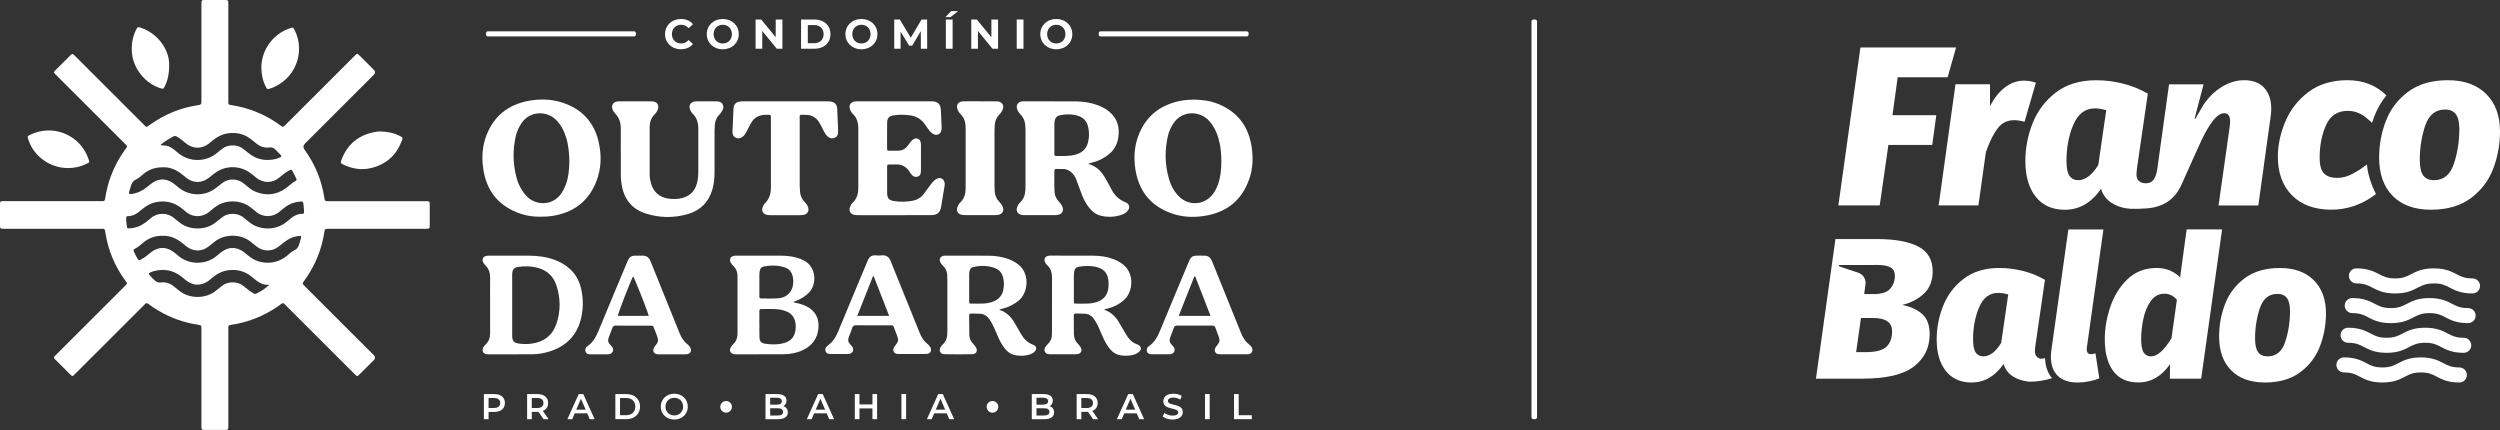
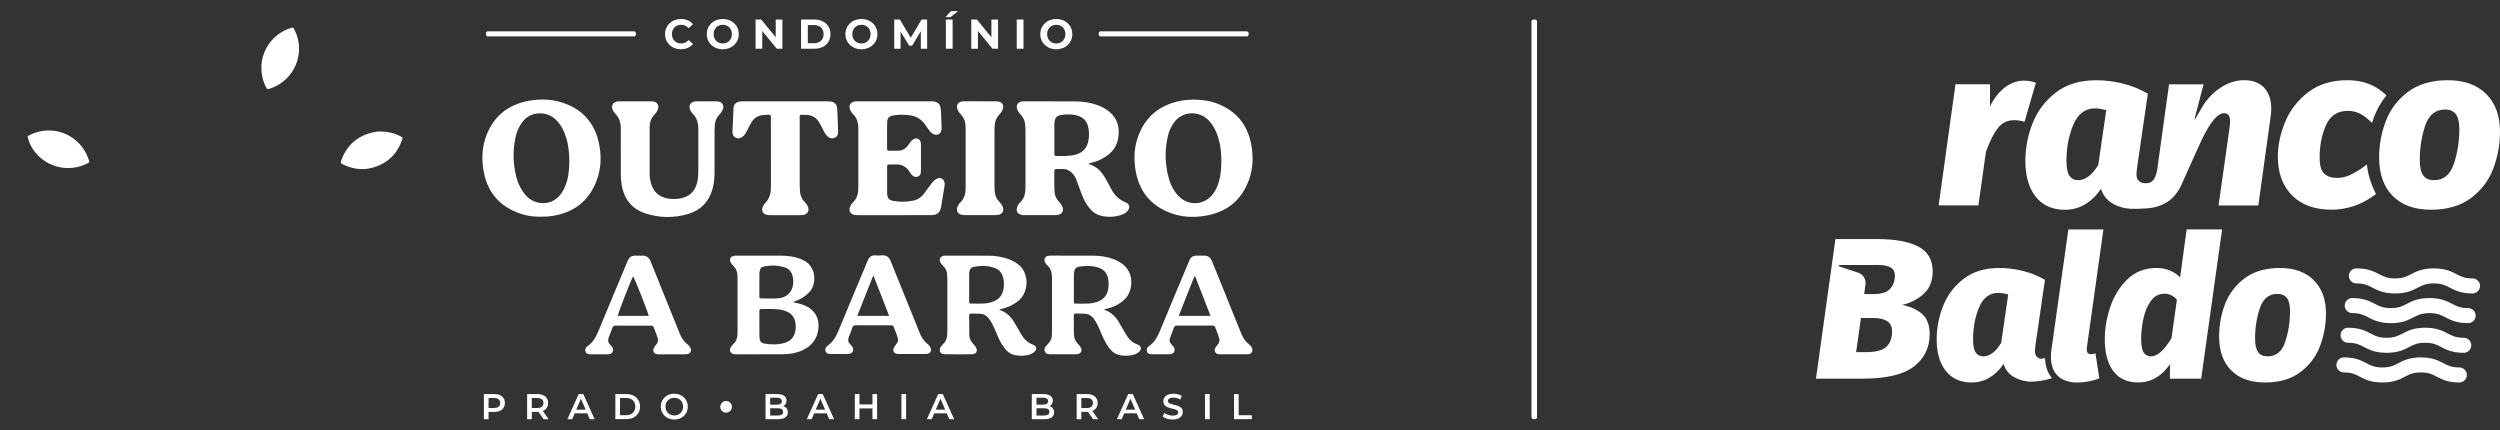
<svg xmlns="http://www.w3.org/2000/svg" id="Layer_2" data-name="Layer 2" viewBox="0 0 1488.54 256.02">
  <rect x="0" y="0" width="1488.54" height="256.02" fill="#333333" stroke="none" />
  <defs>
    <style>      .cls-1 {        fill: #fff;      }    </style>
  </defs>
  <g id="Layer_1-2" data-name="Layer 1">
    <g>
      <g>
-         <path class="cls-1" d="M1164.68,28.28l-5.01,17.72h-29.76l-3.11,22.59h26.11l-2.44,17.72h-26.11l-5.14,35.98h-24.62l13.12-94.02h56.95Z" />
        <path class="cls-1" d="M1212.2,49.24l-6.76,23.27c-2.16-.63-4.24-.95-6.22-.95-4.06,0-7.33,1.62-9.81,4.87-2.48,3.25-4.8,7.94-6.97,14.07l-4.46,31.79h-23.67l10.01-72.1h20.56v13.12c2.44-4.87,5.41-8.63,8.93-11.3,3.52-2.66,7.26-3.99,11.23-3.99,2.52,0,4.91.41,7.17,1.22Z" />
        <path class="cls-1" d="M1409.31,97.96l-4.35,3.09c-2.71,1.71-5.07,2.95-7.1,3.72-2.03.77-4.17,1.15-6.43,1.15-3.34,0-5.88-.88-7.64-2.64-1.76-1.76-2.64-4.85-2.64-9.27,0-7.31,1.26-13.8,3.79-19.48,2.52-5.68,6.85-8.52,12.99-8.52,4.42,0,8.43,1.67,12.04,5.01l2.38,2.12c.42-1.32.88-2.63,1.38-3.92,1.77-4.56,4.17-8.71,7.18-12.42-6.13-6.03-13.83-9.05-23.11-9.05s-17.18,2.37-23.4,7.1c-6.22,4.73-10.8,10.62-13.73,17.65-2.93,7.03-4.4,13.98-4.4,20.83,0,9.65,2.82,17.32,8.46,23,5.63,5.68,13.46,8.52,23.47,8.52,9.11,0,17.59-2.84,25.43-8.52l1.05-.84c-2.41-4.62-4.91-11.53-5.36-17.54Z" />
        <path class="cls-1" d="M1424.69,116.68c-5.41-5.46-8.12-13.05-8.12-22.79,0-7.66,1.35-14.99,4.06-21.98,2.71-6.99,7.12-12.76,13.26-17.32,6.13-4.55,14.02-6.83,23.67-6.83s17.22,2.73,22.73,8.18c5.5,5.46,8.25,12.92,8.25,22.39,0,7.58-1.33,14.9-3.99,21.98-2.66,7.08-7.08,12.94-13.26,17.59-6.18,4.64-14.14,6.97-23.88,6.97s-17.32-2.73-22.73-8.18ZM1461.08,97.54c2.16-6.49,3.25-13.44,3.25-20.83,0-3.97-.7-6.88-2.1-8.73-1.4-1.85-3.54-2.77-6.43-2.77-5.68,0-9.6,3.18-11.77,9.54-2.16,6.36-3.25,13.19-3.25,20.49,0,4.24.68,7.31,2.03,9.2,1.35,1.89,3.52,2.84,6.49,2.84,5.68,0,9.6-3.25,11.77-9.74Z" />
        <path class="cls-1" d="M1244.94,210.87c-1.91,0-2.71-1.31-2.39-3.94l9.86-70.32h-20.87l-10.05,71.4c-.24,1.52-.36,2.95-.36,4.31,0,5.02,1.38,8.85,4.13,11.48,2.75,2.63,6.64,3.95,11.66,3.95,2.23,0,4.51-.22,6.82-.66,2.31-.44,4.39-1.06,6.22-1.85l-2.28-14.83c-1.27.32-2.19.48-2.75.48Z" />
        <path class="cls-1" d="M1301.96,136.6l-3.89,28.58c-1.68-1.75-3.71-3.13-6.1-4.13-2.39-.99-5.02-1.49-7.89-1.49-6.86,0-12.6,2.19-17.22,6.58-4.62,4.39-8.05,9.85-10.29,16.38-2.23,6.54-3.35,13-3.35,19.37,0,8.21,1.69,14.57,5.08,19.08,3.39,4.51,8.35,6.76,14.89,6.76,7.49,0,13.8-3.63,18.9-10.89l-.12,8.61h18.66l12.44-88.86h-21.1ZM1292.93,201.42c-4.39,7.18-8.45,10.77-12.2,10.77-1.83,0-3.27-.74-4.3-2.21-1.04-1.48-1.55-4.17-1.55-8.07s.44-7.93,1.31-12.08c.87-4.15,2.35-7.67,4.42-10.58,2.07-2.91,4.79-4.37,8.13-4.37,2.87,0,5.34,1.2,7.42,3.59l-3.23,22.96Z" />
        <path class="cls-1" d="M1328.47,220.5c-4.78-4.82-7.18-11.54-7.18-20.15,0-6.78,1.2-13.25,3.59-19.43,2.39-6.18,6.3-11.28,11.72-15.31,5.42-4.03,12.4-6.04,20.93-6.04s15.23,2.41,20.09,7.24c4.86,4.83,7.3,11.42,7.3,19.79,0,6.7-1.18,13.18-3.53,19.43-2.35,6.26-6.26,11.44-11.72,15.55-5.46,4.11-12.5,6.16-21.11,6.16s-15.31-2.41-20.09-7.24ZM1360.64,203.57c1.91-5.74,2.87-11.88,2.87-18.42,0-3.51-.62-6.08-1.85-7.71-1.24-1.63-3.13-2.45-5.68-2.45-5.02,0-8.49,2.81-10.4,8.43-1.91,5.62-2.87,11.66-2.87,18.12,0,3.75.6,6.46,1.79,8.13,1.2,1.67,3.11,2.51,5.74,2.51,5.02,0,8.49-2.87,10.41-8.61Z" />
        <g>
          <path class="cls-1" d="M1464.33,227.74c-6.83,0-10.39-1.86-13.53-3.5-2.66-1.39-4.75-2.48-9.38-2.48s-6.73,1.09-9.38,2.48c-3.14,1.64-6.7,3.5-13.53,3.5s-10.39-1.86-13.53-3.5c-2.66-1.39-4.75-2.48-9.38-2.48-2.48,0-4.48-2.01-4.48-4.48s2.01-4.48,4.48-4.48c6.83,0,10.39,1.86,13.53,3.5,2.65,1.39,4.75,2.48,9.38,2.48s6.73-1.09,9.38-2.48c3.14-1.64,6.7-3.5,13.53-3.5s10.39,1.86,13.53,3.5c2.66,1.39,4.75,2.48,9.38,2.48,2.48,0,4.48,2.01,4.48,4.48s-2.01,4.48-4.48,4.48Z" />
          <path class="cls-1" d="M1466.95,210.07c-6.84,0-10.4-1.86-13.55-3.5-2.66-1.39-4.77-2.48-9.41-2.48s-6.74,1.1-9.41,2.48c-3.15,1.64-6.71,3.5-13.55,3.5s-10.4-1.86-13.55-3.5c-2.66-1.39-4.76-2.48-9.4-2.48-2.48,0-4.48-2.01-4.48-4.48s2.01-4.48,4.48-4.48c6.84,0,10.4,1.86,13.55,3.5,2.66,1.39,4.76,2.48,9.4,2.48s6.74-1.1,9.41-2.48c3.15-1.64,6.71-3.5,13.55-3.5s10.4,1.86,13.55,3.5c2.66,1.39,4.77,2.48,9.41,2.48,2.48,0,4.48,2.01,4.48,4.48s-2.01,4.48-4.48,4.48Z" />
          <path class="cls-1" d="M1469.56,192.4c-6.85,0-10.42-1.86-13.57-3.49-2.67-1.39-4.78-2.48-9.43-2.48s-6.76,1.1-9.43,2.48c-3.15,1.64-6.72,3.49-13.57,3.49s-10.42-1.86-13.57-3.49c-2.67-1.39-4.78-2.48-9.43-2.48-2.48,0-4.48-2.01-4.48-4.48s2.01-4.48,4.48-4.48c6.84,0,10.42,1.86,13.57,3.49,2.67,1.39,4.78,2.48,9.43,2.48s6.76-1.1,9.43-2.48c3.15-1.64,6.72-3.49,13.57-3.49s10.42,1.86,13.57,3.49c2.67,1.39,4.78,2.48,9.43,2.48,2.48,0,4.48,2.01,4.48,4.48s-2.01,4.48-4.48,4.48Z" />
          <path class="cls-1" d="M1472.18,174.73c-6.85,0-10.43-1.86-13.59-3.49-2.68-1.39-4.79-2.49-9.46-2.49s-6.78,1.1-9.46,2.49c-3.16,1.64-6.73,3.49-13.59,3.49s-10.43-1.86-13.59-3.49c-2.68-1.39-4.79-2.49-9.45-2.49-2.48,0-4.48-2.01-4.48-4.48s2.01-4.48,4.48-4.48c6.85,0,10.43,1.86,13.59,3.49,2.68,1.39,4.79,2.49,9.45,2.49s6.78-1.1,9.46-2.49c3.16-1.64,6.73-3.49,13.59-3.49s10.43,1.86,13.59,3.49c2.68,1.39,4.79,2.49,9.46,2.49,2.48,0,4.48,2.01,4.48,4.48s-2.01,4.48-4.48,4.48Z" />
        </g>
        <path class="cls-1" d="M1348.1,52.22c-2.84-2.98-6.79-4.47-11.84-4.47-4.6,0-9.06,1.34-13.39,3.99-3.59,2.2-6.7,5.05-9.36,8.53l-1.49,2.08c-.03.05-.07.1-.11.15h0s0,0,0,0l-4.69,8.12c-.15.27-.56.1-.48-.2l5.3-20.22h0s-20.56,0-20.56,0l-7.11,51.24s0,.01,0,.02c-1.26,6.31-3.55,7.82-7.34,7.64-.77-.04-1.54-.2-2.24-.53s-1.44-.84-1.96-1.68-.74-1.94-.74-3.38c0-.45.09-1.49.27-3.11l6.49-44.64c-4.69-2.71-9.67-4.71-14.95-6.02-5.28-1.31-10.53-1.96-15.76-1.96-9.74,0-17.77,2.44-24.08,7.31-6.31,4.87-10.91,10.96-13.8,18.26-2.89,7.31-4.33,14.79-4.33,22.46,0,9.02,2.05,16.12,6.16,21.31,4.1,5.19,9.9,7.78,17.38,7.78,8.57,0,15.74-4.15,21.51-12.45,1.17,3.7,3.36,6.54,6.56,8.52,3.2,1.98,6.97,3.11,11.3,3.38h0c7.08,0,11.9-.17,16.05-1.5,7.59-2.42,11.69-7.46,14.34-13.63,3.08-7.16,11.2-24.89,11.45-25.44,0,0,0-.01,0-.01,2.52-5.32,4.91-9.38,7.17-12.17,2.25-2.79,4.41-4.2,6.49-4.2,2.35,0,3.52,1.71,3.52,5.14,0,.36-.09,1.36-.27,2.98l-6.63,46.81h23.68l7.3-52.62c.27-1.8.4-3.43.4-4.87,0-5.41-1.42-9.6-4.26-12.58ZM1249.36,98.22c-3.7,6.04-7.71,9.06-12.04,9.06-2.16,0-3.86-.83-5.07-2.5-1.22-1.67-1.83-4.67-1.83-9,0-8.03,1.37-15.24,4.13-21.64,2.75-6.4,7.01-9.6,12.78-9.6,2.07,0,4.33.36,6.76,1.08l-4.73,32.6Z" />
        <path class="cls-1" d="M1150.74,161.47c0-6.78-2.85-11.66-8.55-14.65-5.7-2.99-13.89-4.48-24.58-4.48h-24.76l-11.6,83.12h27.63c14.19,0,24.42-2.41,30.68-7.24,6.26-4.82,9.39-11.22,9.39-19.2,0-5.42-1.49-9.45-4.48-12.08-2.99-2.63-6.96-4.43-11.9-5.38,5.26-1.27,9.61-3.55,13.04-6.82,3.43-3.27,5.14-7.69,5.14-13.28ZM1123.23,206.44c-2.23,2.15-6.34,3.23-12.32,3.23h-5.74l2.87-20.33h7.3c7.49,0,11.24,2.63,11.24,7.89,0,3.99-1.12,7.06-3.35,9.21ZM1125.38,172c-1.91,2.07-5.18,3.11-9.81,3.11h-5.62l.79-5.75c.43-3.09-1.41-6.04-4.37-7.02l-11.22-3.73c-.45-.15-.34-.81.13-.81l22.56-.04c3.59,0,6.22.5,7.89,1.49,1.67,1,2.51,2.61,2.51,4.84,0,3.19-.96,5.82-2.87,7.89Z" />
        <path class="cls-1" d="M1217.67,213.18c-1,.38-2.04.43-2.94.43h0s0,0,0,0c-1.2-.48-2.01-1.08-2.45-1.79-.44-.72-.66-1.71-.66-2.99,0-.4.08-1.32.24-2.75l5.74-39.47c-4.15-2.39-8.55-4.17-13.22-5.32-4.66-1.15-9.31-1.73-13.93-1.73-8.61,0-15.71,2.15-21.29,6.46-5.58,4.31-9.65,9.69-12.2,16.15-2.55,6.46-3.83,13.08-3.83,19.85,0,7.97,1.81,14.25,5.44,18.84,3.63,4.59,8.75,6.88,15.37,6.88,7.57,0,13.91-3.67,19.02-11,1.04,3.27,2.97,5.78,5.8,7.53,2.38,1.48,5.13,2.41,8.22,2.81.47.11,1.05.18,1.76.18,0,0,0,0,0,0h0s0,0,0,0c3.96,0,8.7-.63,13.04-2.09-2.59-3.03-3.97-7.05-4.12-11.98ZM1191.53,204.17c-3.27,5.34-6.82,8.01-10.64,8.01-1.91,0-3.41-.74-4.48-2.21-1.08-1.47-1.61-4.13-1.61-7.95,0-7.1,1.21-13.47,3.65-19.14,2.43-5.66,6.2-8.49,11.3-8.49,1.83,0,3.83.32,5.98.96l-4.19,28.82Z" />
      </g>
      <path class="cls-1" d="M911.88,248.41V12.79c0-.65.53-1.17,1.17-1.17h.94c.65,0,1.17.53,1.17,1.17v235.62c0,.65-.52,1.17-1.17,1.17h-.94c-.65,0-1.17-.53-1.17-1.17" />
      <g>
        <path class="cls-1" d="M395.99,20.32c0-5.25,4.03-9.01,9.45-9.01,3.01,0,5.52,1.09,7.16,3.08l-2.59,2.39c-1.17-1.34-2.64-2.04-4.38-2.04-3.26,0-5.57,2.29-5.57,5.57s2.31,5.57,5.57,5.57c1.74,0,3.21-.7,4.38-2.06l2.59,2.39c-1.64,2.01-4.15,3.11-7.19,3.11-5.4,0-9.43-3.76-9.43-9.01" />
        <path class="cls-1" d="M420.82,20.32c0-5.17,4.03-9.01,9.53-9.01s9.53,3.81,9.53,9.01-4.05,9.01-9.53,9.01-9.53-3.83-9.53-9.01M435.8,20.32c0-3.31-2.34-5.57-5.45-5.57s-5.45,2.26-5.45,5.57,2.34,5.57,5.45,5.57,5.45-2.26,5.45-5.57" />
        <polygon class="cls-1" points="465.85 11.61 465.85 29.03 462.54 29.03 453.86 18.45 453.86 29.03 449.88 29.03 449.88 11.61 453.22 11.61 461.87 22.19 461.87 11.61 465.85 11.61" />
        <path class="cls-1" d="M476.96,11.61h7.91c5.7,0,9.6,3.43,9.6,8.71s-3.9,8.71-9.6,8.71h-7.91V11.61ZM484.67,25.72c3.46,0,5.72-2.06,5.72-5.4s-2.26-5.4-5.72-5.4h-3.68v10.8h3.68Z" />
        <path class="cls-1" d="M503.38,20.32c0-5.17,4.03-9.01,9.53-9.01s9.53,3.81,9.53,9.01-4.05,9.01-9.53,9.01-9.53-3.83-9.53-9.01M518.36,20.32c0-3.31-2.34-5.57-5.45-5.57s-5.45,2.26-5.45,5.57,2.34,5.57,5.45,5.57,5.45-2.26,5.45-5.57" />
        <polygon class="cls-1" points="548.29 29.03 548.26 18.58 543.14 27.19 541.32 27.19 536.22 18.8 536.22 29.03 532.44 29.03 532.44 11.61 535.78 11.61 542.29 22.44 548.71 11.61 552.02 11.61 552.07 29.03 548.29 29.03" />
        <path class="cls-1" d="M566.28,6.61h4.18l-4.5,3.58h-3.03l3.36-3.58ZM563.17,11.61h4.03v17.41h-4.03V11.61Z" />
        <polygon class="cls-1" points="594.27 11.61 594.27 29.03 590.96 29.03 582.28 18.45 582.28 29.03 578.3 29.03 578.3 11.61 581.63 11.61 590.29 22.19 590.29 11.61 594.27 11.61" />
        <rect class="cls-1" x="605.37" y="11.61" width="4.03" height="17.41" />
        <path class="cls-1" d="M619.41,20.32c0-5.17,4.03-9.01,9.53-9.01s9.53,3.81,9.53,9.01-4.05,9.01-9.53,9.01-9.53-3.83-9.53-9.01M634.38,20.32c0-3.31-2.34-5.57-5.45-5.57s-5.45,2.26-5.45,5.57,2.34,5.57,5.45,5.57,5.45-2.26,5.45-5.57" />
        <path class="cls-1" d="M377.53,21.69h-87.09c-.6,0-1.08-.49-1.08-1.08v-.87c0-.6.49-1.08,1.08-1.08h87.09c.6,0,1.08.48,1.08,1.08v.87c0,.6-.49,1.08-1.08,1.08" />
        <path class="cls-1" d="M742.36,21.69h-87.09c-.6,0-1.08-.49-1.08-1.08v-.87c0-.6.49-1.08,1.08-1.08h87.09c.6,0,1.08.48,1.08,1.08v.87c0,.6-.49,1.08-1.08,1.08" />
        <path class="cls-1" d="M670.17,120.45c-3.82-1.48-6.51-4.09-8.38-7.66-.94-1.8-1.88-3.6-2.88-5.36-1.55-2.7-3.12-5.37-5.71-7.29-1.53-1.14-3.21-1.96-5.1-2.56.23-.18.32-.29.43-.33.42-.12.86-.22,1.29-.32,3.63-.86,6.96-2.37,9.92-4.67,3.31-2.57,5.39-5.88,6.06-10.02.99-6.1-.27-11.49-5.2-15.64-2.01-1.7-4.29-2.95-6.75-3.87-4.21-1.58-8.59-2.31-13.06-2.35-10.36-.08-20.71-.05-31.07-.06-.51,0-1.03.01-1.52.12-2.33.49-3.34,2.33-2.55,4.59.43,1.22,1.15,2.26,2.05,3.18,1.67,1.71,2.53,3.78,2.74,6.14.08.94.15,1.9.15,2.85,0,11.36,0,22.73,0,34.09,0,.57-.03,1.14-.05,1.71-.11,2.9-1.01,5.46-3.14,7.53-.83.8-1.45,1.76-1.81,2.87-.71,2.21.24,3.93,2.48,4.5.75.19,1.51.21,2.27.21,5.84,0,11.69,0,17.54,0,.7,0,1.41-.04,2.08-.18,2.61-.55,3.61-2.57,2.53-5.03-.49-1.12-1.23-2.07-2.07-2.94-1.52-1.58-2.35-3.5-2.51-5.63-.31-4.18-.09-8.37-.13-12.57-.01-.79.33-1.17,1.13-1.16,1.34.02,2.67,0,4,.02,2.31.02,4.15,1.01,5.68,2.68,1.01,1.09,1.77,2.32,2.28,3.71,1.01,2.73,2.03,5.47,3.03,8.21.92,2.51,2.09,4.91,3.6,7.12,1.99,2.9,4.43,5.25,7.98,6.11,3.91.94,7.82.84,11.67-.33,1.52-.46,2.96-1.16,4.08-2.36,1.83-1.97,1.43-4.35-1.07-5.32M641.11,91.86c-2.01.66-4.09.9-6.17.99-1.84.08-3.68.04-5.52.02-1.58-.02-1.62-.04-1.63-1.59-.03-2.98,0-5.96,0-8.93h0c0-2.66-.01-5.33,0-7.99,0-.95.04-1.89.28-2.83.41-1.56,1.35-2.59,2.93-2.91,3.59-.72,7.18-.78,10.73.29,3.33,1,5.39,3.22,6.17,6.6.71,3.08.69,6.16-.07,9.22-.9,3.63-3.19,5.95-6.72,7.12" />
        <path class="cls-1" d="M745.32,87.91c-1.87-13.22-9.08-22.18-21.71-26.66-3.87-1.37-7.92-1.79-12.54-1.94-2.33,0-5.19.16-8.01.7-12.5,2.4-21.2,9.4-25.5,21.47-2.19,6.15-2.52,12.57-1.58,19,1.95,13.27,9.19,22.3,21.95,26.69,6.12,2.11,12.47,2.38,18.84,1.44,13.47-1.97,22.72-9.27,27.14-22.24,2.04-5.99,2.3-12.21,1.41-18.45M725.13,110.01c-.72,1.98-1.68,3.83-2.94,5.52-4.83,6.45-13.85,7.31-19.78,1.84-3.21-2.97-5.19-6.74-6.39-10.87-2.47-8.52-2.61-17.14-.58-25.77.6-2.55,1.69-4.9,3.12-7.11,5.33-8.26,16.2-7.69,21.6-1.41,3.29,3.82,5.05,8.32,6.07,13.16.73,3.49.97,7.03.97,10.59,0,4.79-.42,9.51-2.07,14.05" />
        <path class="cls-1" d="M356.39,84.26c-2.76-11.69-10.07-19.42-21.5-23.14-6.6-2.14-13.4-2.34-20.17-1.08-12.04,2.25-20.59,8.96-25.06,20.45-2.49,6.41-2.91,13.14-1.94,19.89,1.97,13.69,9.55,22.78,22.77,27.05,3.77,1.22,7.69,1.64,11.15,1.6,2.67,0,4.82-.09,6.97-.41,12.75-1.93,21.83-8.64,26.51-20.74,2.97-7.66,3.15-15.68,1.27-23.62M336.85,110.07c-.67,1.79-1.54,3.47-2.61,5.06-5.23,7.71-15.69,7.48-21.2,1.13-2.8-3.23-4.62-6.97-5.66-11.09-2.01-8.01-2.14-16.07-.27-24.12.66-2.86,1.88-5.51,3.57-7.94,5.23-7.49,15.12-6.88,20.21-1.93,3.19,3.11,5.07,6.93,6.33,11.13,1.34,4.48,1.67,9.09,1.79,13.83-.12,4.67-.46,9.4-2.15,13.94" />
        <path class="cls-1" d="M532.47,60.33c7.12,0,14.24,0,21.36,0,1.08,0,2.16-.02,3.21.31,1.67.53,2.71,1.62,2.98,3.36.15,1,.22,2.02.27,3.03.13,2.6.23,5.2.33,7.8.04.89.13,1.78-.06,2.66-.52,2.45-2.75,3.48-4.97,2.27-.97-.53-1.72-1.31-2.37-2.18-.76-1.02-1.51-2.05-2.2-3.11-2.27-3.46-5.44-5.4-9.56-5.86-3.11-.35-6.21-.46-9.3.07-2.89.5-3.9,1.59-3.94,4.45-.07,5.08-.04,10.16-.02,15.24,0,1.32.08,1.36,1.45,1.38,1.65.03,3.3,0,4.96-.01,2.54-.01,4.53-1.07,5.99-3.14.51-.73,1.03-1.45,1.59-2.14.52-.64,1.09-1.25,1.83-1.65,1.78-.96,3.69-.14,4.16,1.83.13.55.17,1.13.17,1.7.01,5.02,0,10.03,0,15.05,0,.44-.05.89-.1,1.33-.12,1.08-.54,1.97-1.63,2.37-1.16.43-2.26.28-3.22-.53-.73-.62-1.3-1.4-1.8-2.21-1.94-3.17-4.76-4.63-8.47-4.45-1.08.06-2.16,0-3.24.02-1.65.04-1.67.05-1.68,1.77-.02,3.18,0,6.35,0,9.52,0,1.97-.04,3.94.02,5.9.08,2.88,1.03,4.07,3.85,4.55,3.98.67,7.98.61,11.94-.27,2.44-.54,4.43-1.9,5.97-3.86,1.18-1.5,2.28-3.05,3.39-4.6.88-1.24,1.79-2.47,2.94-3.49.53-.47,1.09-.88,1.75-1.14,2.01-.78,3.71.09,4.28,2.16.23.82.17,1.63.03,2.45-.68,4.07-1.31,8.15-2.03,12.21-.62,3.5-2.3,4.93-5.87,4.97-5.34.05-10.68.02-16.02.02h-27.27c-.89,0-1.78.01-2.65-.21-2.24-.57-3.2-2.29-2.49-4.5.32-.98.82-1.89,1.56-2.59,2.54-2.4,3.44-5.42,3.44-8.78.01-11.87.02-23.75,0-35.62,0-3.28-.78-6.28-3.28-8.65-.83-.79-1.39-1.82-1.74-2.92-.66-2.08.33-3.88,2.46-4.35.8-.17,1.64-.16,2.47-.16,7.18-.01,14.37,0,21.55,0" />
        <path class="cls-1" d="M369.62,90.78c0-4.7-.03-9.4.01-14.1.03-3.37-.77-6.4-3.18-8.89-.8-.82-1.45-1.77-1.81-2.88-.67-2.08.28-3.87,2.39-4.4.67-.17,1.39-.17,2.08-.17,6.1-.01,12.2-.01,18.31,0,.63,0,1.28,0,1.89.15,2.13.49,3.11,2.24,2.47,4.35-.38,1.24-1.07,2.31-1.98,3.22-2.11,2.11-2.98,4.7-2.99,7.59-.03,9.46-.02,18.92.01,28.38,0,1.72.31,3.41.78,5.07,1.45,5.06,4.73,8.18,9.95,9.08,2.96.51,5.96.46,8.89-.34,5.27-1.43,7.95-5.14,8.92-10.31.31-1.69.42-3.4.42-5.12-.01-8.51-.03-17.02,0-25.52.02-3.5-.72-6.66-3.34-9.2-.82-.8-1.38-1.82-1.7-2.94-.58-2.03.36-3.72,2.41-4.23.61-.15,1.26-.17,1.89-.17,3.69-.01,7.37,0,11.06,0,1.71,0,3.39.16,4.25,1.92.83,1.71.04,3.21-.91,4.61-.39.58-.85,1.11-1.33,1.61-1.5,1.59-2.28,3.5-2.47,5.65-.11,1.2-.18,2.41-.19,3.61-.02,8.06-.01,16.13,0,24.19,0,3.63-.23,7.22-1.24,10.74-2.16,7.5-6.98,12.49-14.4,14.7-8.43,2.51-16.96,2.43-25.35-.26-8.75-2.8-13.23-9.17-14.47-18.06-.5-3.54-.32-7.1-.35-10.65-.02-2.54,0-5.08,0-7.62" />
        <path class="cls-1" d="M467.55,60.33c8.01,0,16.01,0,24.02,0,.76,0,1.53-.01,2.29.04,3.06.2,4.5,1.63,4.65,4.67.16,3.3.28,6.6.41,9.89.05,1.14.08,2.28.11,3.43.04,1.65-.45,3.03-2.09,3.71-1.67.69-3.11.16-4.36-1.03-.98-.93-1.64-2.1-2.23-3.3-.81-1.65-1.64-3.29-2.59-4.87-1.8-2.99-4.5-4.43-7.91-4.48-4.41-.07-3.67-.56-3.68,3.5-.04,12.89-.02,25.77,0,38.66,0,1.14.08,2.28.16,3.42.16,2.36,1,4.44,2.68,6.15.8.82,1.5,1.73,1.96,2.79,1.11,2.56.04,4.6-2.69,5.08-.62.11-1.26.13-1.9.13-5.85.01-11.69,0-17.54,0-.76,0-1.52-.03-2.27-.21-2.27-.55-3.25-2.27-2.52-4.47.33-.98.87-1.86,1.59-2.58,2.66-2.67,3.39-5.94,3.38-9.58-.05-13.58-.02-27.17-.02-40.76,0-.19,0-.38,0-.57-.05-1.56-.05-1.58-1.63-1.6-.89-.01-1.78-.02-2.67.07-3.08.32-5.56,1.63-7.21,4.36-.95,1.58-1.79,3.21-2.6,4.87-.59,1.2-1.23,2.37-2.2,3.32-1.39,1.36-3.02,1.77-4.52,1.07-1.6-.74-2.11-2.14-2.04-3.77.18-4.57.37-9.13.62-13.7.13-2.39,1.37-3.73,3.72-4.11.87-.14,1.77-.13,2.66-.13,8.14-.01,16.27,0,24.41,0" />
        <path class="cls-1" d="M480.07,182.32c-1.84-.9-3.79-1.47-5.78-1.9-.61-.13-1.27-.12-1.8-.53.09-.1.15-.23.25-.27.41-.17.83-.32,1.24-.48,2.94-1.13,5.56-2.73,7.78-5.01,4.6-4.73,4.51-15.09-3.06-19.02-1.42-.74-2.88-1.33-4.43-1.73-3.09-.81-6.24-1.15-9.43-1.16-8.77-.02-17.54-.01-26.31-.01-.45,0-.9-.02-1.33.05-2.28.34-3.17,2.2-2.04,4.22.47.84,1.16,1.52,1.82,2.2,1.31,1.34,1.93,2.96,2.08,4.79.06.7.08,1.4.08,2.09,0,10.73,0,21.47,0,32.19,0,.57-.02,1.14-.06,1.71-.12,1.97-.75,3.71-2.17,5.14-.58.58-1.16,1.2-1.61,1.88-1.44,2.17-.42,4.25,2.18,4.46.51.04,1.02.02,1.53.02,3.69,0,7.37,0,11.06,0,5.47,0,10.93.02,16.4-.04,3.91-.05,7.73-.69,11.31-2.34,5.79-2.67,9.12-7.1,9.57-13.57.39-5.72-2.13-10.18-7.27-12.69M452.39,161.11c.29-1.3,1.06-2.2,2.37-2.44,4.23-.79,8.45-.81,12.58.58,2.48.83,3.98,2.6,4.6,5.14.47,1.95.52,3.91.13,5.85-.82,4.02-3.96,6.87-8.21,7.32-3.53.37-7.1.1-10.65.14-.84,0-1.08-.46-1.07-1.2.01-2.34,0-4.69,0-7.03h0c0-1.9,0-3.8,0-5.7,0-.89.07-1.77.26-2.64M473.62,196.77c-.59,3.84-2.76,6.32-6.49,7.4-3.86,1.11-7.78,1.09-11.7.45-2.28-.37-3.12-1.36-3.23-3.78-.12-2.66-.03-5.33-.03-7.99h-.04c0-2.54,0-5.07,0-7.61,0-.71.14-1.26,1.04-1.23,3.74.1,7.49-.27,11.22.3,1.26.2,2.46.59,3.65,1.03,3.32,1.23,5.07,3.68,5.6,7.08.23,1.45.21,2.91,0,4.36" />
-         <path class="cls-1" d="M346.3,173.27c-.94-4.98-2.98-9.42-6.75-12.94-2.68-2.5-5.8-4.3-9.23-5.58-5.01-1.86-10.22-2.5-15.52-2.52-7.88-.03-15.76,0-23.63,0-.63,0-1.29.01-1.88.18-1.69.48-2.36,1.94-1.71,3.58.29.72.75,1.34,1.3,1.86,2.25,2.11,3,4.72,2.96,7.73-.08,5.33-.02,10.66-.02,15.99h0c0,5.65,0,11.29,0,16.94,0,2.52-.72,4.74-2.6,6.52-.69.65-1.33,1.36-1.67,2.28-.6,1.63.14,3.11,1.83,3.53.48.12,1.01.13,1.51.13,8.51,0,17.02,0,25.53-.02,3.58,0,7.09-.54,10.51-1.59,10.19-3.13,16.77-9.71,19.13-20.22,1.18-5.26,1.25-10.57.24-15.88M331.23,192.97c-2.32,6.82-7.4,10.53-14.47,11.6-2.6.39-5.19.35-7.78,0-2.93-.41-4-1.55-4.02-4.53-.04-6.15,0-12.31,0-18.46h0v-16.74c0-.57-.01-1.14.01-1.71.11-2.68,1.05-3.84,3.71-4.22,3.8-.54,7.6-.48,11.34.51,5.58,1.47,9.42,4.96,11.24,10.39,2.58,7.69,2.6,15.5,0,23.16" />
        <path class="cls-1" d="M677.59,205.25c-.4-.19-.82-.35-1.23-.52-1.87-.77-3.38-1.99-4.56-3.63-1-1.4-1.87-2.87-2.73-4.36-1.1-1.93-2.28-3.82-3.38-5.74-1.17-2.03-2.88-3.52-4.74-4.89-1.03-.76-2.25-1.13-3.46-1.65.57-.58,1.24-.54,1.83-.69,3.89-.99,7.36-2.71,10.31-5.5,4.84-4.58,6.31-15.76-1.63-21.33-1.68-1.18-3.47-2.11-5.4-2.79-3.76-1.33-7.65-1.89-11.61-1.91-8.45-.06-16.91-.04-25.36-.04-.57,0-1.16.02-1.7.17-1.75.47-2.42,1.84-1.79,3.53.27.73.71,1.37,1.28,1.88,2.33,2.07,3,4.71,2.98,7.71-.05,10.73-.01,21.46-.02,32.19,0,1.01-.08,2.03-.2,3.03-.26,2.01-1.54,3.42-2.88,4.81-1,1.04-1.81,2.23-1.2,3.75.63,1.58,2.08,1.67,3.52,1.67,4.9,0,9.79,0,14.69,0,.25,0,.51,0,.76-.02,2.74-.22,3.7-2.27,2.12-4.54-.39-.57-.83-1.13-1.33-1.62-1.74-1.72-2.42-3.86-2.46-6.21-.06-3.49,0-6.98-.04-10.48,0-.93.26-1.44,1.28-1.41,1.78.06,3.56.03,5.33.13,2.23.13,3.98,1.21,5.29,3,1.01,1.39,1.88,2.86,2.58,4.44,1.01,2.26,1.98,4.54,2.99,6.8,1.07,2.38,2.35,4.64,4,6.68,1.76,2.18,3.98,3.52,6.76,3.9,1.9.26,3.81.28,5.7-.03,1.77-.28,3.48-.81,4.87-2.01,1.77-1.53,1.5-3.35-.6-4.33M654.09,179.43c-2.08.87-4.26,1.24-6.49,1.32-2.22.08-4.44.05-6.66.03-1.51-.01-1.54-.04-1.55-1.65-.02-2.66,0-5.33,0-7.99,0-2.34-.01-4.69,0-7.04.01-.75.08-1.52.17-2.27.21-1.73,1.21-2.76,2.91-3.05,3.67-.6,7.34-.66,10.95.35,3.97,1.11,6.04,3.63,6.52,7.73.23,2.03.21,4.05-.26,6.04-.75,3.13-2.63,5.27-5.59,6.51" />
        <path class="cls-1" d="M615.18,205.28c-3.47-1.23-5.7-3.68-7.44-6.74-1.16-2.05-2.34-4.07-3.51-6.11-2.11-3.69-4.92-6.59-9.25-7.99.75-.48,1.33-.51,1.88-.64,3.44-.84,6.54-2.35,9.35-4.54,6.28-4.89,7.4-17.15-.94-22.58-1.99-1.29-4.1-2.28-6.37-2.95-3.31-.98-6.71-1.46-10.15-1.48-8.51-.06-17.03-.03-25.54-.03-.51,0-1.03,0-1.52.12-1.9.47-2.62,2.01-1.8,3.81.43.94,1.16,1.66,1.87,2.39,1.25,1.27,1.97,2.8,2.15,4.56.11,1.07.17,2.15.17,3.23.01,10.16.01,20.31,0,30.46,0,.89-.03,1.78-.09,2.66-.14,2.1-.86,3.95-2.43,5.42-.6.56-1.17,1.17-1.56,1.91-1.09,2.02-.13,4.06,2.17,4.11,5.59.11,11.18.12,16.77,0,2.44-.05,3.4-2.13,2.1-4.17-.54-.85-1.22-1.63-1.9-2.38-1.25-1.38-1.94-3.01-1.99-4.83-.08-3.87-.04-7.74-.09-11.61,0-.92.4-1.24,1.26-1.21,1.72.05,3.43.02,5.14.1,2.47.12,4.32,1.34,5.69,3.34.97,1.42,1.82,2.9,2.51,4.48.97,2.21,1.92,4.42,2.91,6.62,1.05,2.32,2.31,4.51,3.92,6.51,1.8,2.23,4.1,3.57,6.95,3.91,1.77.21,3.56.23,5.33-.03,1.78-.26,3.49-.78,4.91-1.92,1.87-1.5,1.69-3.64-.51-4.42M592.01,179.3c-2.11.95-4.36,1.34-6.65,1.44-2.28.09-4.56.05-6.85.03-1.4-.01-1.43-.05-1.45-1.56-.02-2.72,0-5.45,0-8.17,0-2.41,0-4.81,0-7.22,0-.82,0-1.65.21-2.46.32-1.27,1.06-2.19,2.37-2.45,4.36-.85,8.7-.9,12.91.78,2.61,1.03,4.15,3.04,4.77,5.75.56,2.45.57,4.9.02,7.35-.69,3.05-2.47,5.22-5.33,6.5" />
        <path class="cls-1" d="M553.91,206.71c-.42-.8-1.04-1.45-1.74-2-2.24-1.73-3.6-4.04-4.63-6.63-2.97-7.42-5.98-14.83-8.98-22.24-2.76-6.82-5.56-13.63-8.28-20.47-1.01-2.56-2.82-3.64-5.76-3.3-.84.1-1.68.12-2.52.01-2.65-.34-4.38.64-5.27,2.9-.21.53-.44,1.05-.67,1.58-5.64,13.53-11.34,27.04-16.91,40.59-1.39,3.37-3.14,6.34-6.15,8.5-1.12.8-1.93,1.93-1.45,3.44.51,1.61,1.91,1.66,3.28,1.67,3.18,0,6.35,0,9.53,0,.5,0,1.03,0,1.51-.13,1.93-.48,2.71-2.28,1.71-3.98-.32-.54-.74-1.04-1.2-1.47-1.37-1.28-1.67-2.76-.99-4.5.72-1.83,1.47-3.65,2.07-5.52.39-1.19,1.1-1.5,2.27-1.48,3.37.06,6.73.02,10.1.02h2.67c2.67,0,5.34,0,8.01,0,.66,0,1.28.02,1.56.79.87,2.38,1.96,4.68,2.58,7.16.21.85.07,1.65-.38,2.38-.37.59-.78,1.16-1.2,1.71-.84,1.08-1.61,2.21-.92,3.64.67,1.39,2,1.39,3.29,1.4,4.32,0,8.64,0,12.96,0,1.14,0,2.3.05,3.43-.06,2.2-.21,3.12-2.04,2.09-4.01M510.43,188.08c3.18-8.03,6.27-15.82,9.36-23.61.21,0,.22,0,.43,0,3.03,7.8,6.07,15.6,9.19,23.61h-18.97Z" />
        <path class="cls-1" d="M745.45,207.19c-.39-.89-1.03-1.62-1.79-2.19-2.37-1.8-3.74-4.25-4.82-6.95-3.28-8.18-6.6-16.36-9.91-24.53-2.43-6-4.87-11.99-7.27-18-.78-1.95-2.05-3.21-4.22-3.28-1.84-.06-3.68-.06-5.52,0-1.58.05-2.76.86-3.49,2.28-.26.51-.48,1.04-.7,1.56-5.48,13.12-11,26.21-16.41,39.36-1.68,4.09-3.37,8.07-7.24,10.68-1.03.69-1.58,1.88-1.14,3.2.47,1.38,1.67,1.61,2.93,1.62.19,0,.38,0,.57,0,3.05,0,6.1,0,9.15,0,.51,0,1.03.01,1.52-.09,2.04-.42,2.89-2.27,1.84-4.05-.32-.54-.75-1.03-1.21-1.46-1.32-1.24-1.61-2.68-1-4.34.71-1.9,1.48-3.78,2.13-5.71.37-1.08.98-1.45,2.11-1.44,3.43.06,6.86.02,10.3.03,3.49,0,6.99,0,10.48,0,.72,0,1.41,0,1.72.84.82,2.26,1.84,4.45,2.48,6.79.32,1.13.1,2.13-.52,3.07-.32.48-.67.92-1.02,1.38-.83,1.09-1.61,2.21-.86,3.64.71,1.36,2.04,1.34,3.32,1.34,5.08,0,10.17,0,15.25,0,.45,0,.9,0,1.33-.06,1.88-.31,2.76-1.94,1.99-3.69M701.85,188.08c3.07-7.94,6.21-15.73,9.31-23.54h.47c3.02,7.77,6.05,15.55,9.15,23.54h-18.93Z" />
        <path class="cls-1" d="M410.99,206.93c-.42-.81-1.04-1.46-1.74-2-2.23-1.74-3.61-4.04-4.64-6.62-2.99-7.49-6.04-14.95-9.06-22.42-2.74-6.77-5.51-13.52-8.2-20.31-.92-2.3-2.48-3.44-4.95-3.37-1.52.04-3.05,0-4.58.02-1.75.03-3.03.85-3.79,2.43-.25.51-.46,1.04-.68,1.57-5.46,13.06-10.95,26.11-16.34,39.2-1.69,4.09-3.36,8.09-7.24,10.7-1.12.75-1.59,2.02-1.06,3.39.5,1.26,1.67,1.44,2.86,1.44,3.37,0,6.74,0,10.11,0,.38,0,.77-.01,1.13-.09,2.03-.44,2.86-2.32,1.79-4.09-.29-.48-.67-.94-1.08-1.31-1.46-1.32-1.75-2.86-1.04-4.66.72-1.83,1.47-3.65,2.09-5.52.37-1.1,1.02-1.42,2.13-1.41,3.43.05,6.86.02,10.3.02s6.87,0,10.3,0c.76,0,1.52-.09,1.88.88.82,2.2,1.78,4.35,2.43,6.61.34,1.16.2,2.27-.52,3.26-.34.46-.68.92-1.03,1.37-.82,1.04-1.45,2.16-.85,3.5.63,1.41,1.96,1.44,3.26,1.44,4.14,0,8.27,0,12.4,0,1.34,0,2.68.06,4-.05,2.21-.18,3.16-2,2.15-3.98M367.87,188.08c.07-1.46,7.47-20.58,9.09-23.56.84,1.01,8.59,20.55,9.31,23.56h-18.4Z" />
        <path class="cls-1" d="M583.66,60.33c2.92,0,5.85,0,8.77,0,.57,0,1.15-.01,1.71.06,2.63.33,3.84,2.35,2.88,4.82-.44,1.14-1.13,2.13-1.99,2.99-1.78,1.8-2.64,4-2.76,6.5-.05,1.01-.12,2.03-.13,3.04,0,10.92-.01,21.84,0,32.76,0,1.2.06,2.41.16,3.61.18,2.22.95,4.19,2.52,5.82.92.97,1.77,2,2.24,3.28.86,2.35-.15,4.19-2.6,4.7-.62.13-1.26.17-1.89.17-5.97.01-11.95.01-17.92,0-.69,0-1.4-.05-2.08-.2-2.28-.5-3.26-2.23-2.55-4.44.36-1.1.95-2.11,1.77-2.91,2.42-2.34,3.18-5.25,3.18-8.48-.02-5.08,0-10.16,0-15.24,0-6.6,0-13.21,0-19.81,0-1.59-.05-3.17-.47-4.72-.42-1.51-1.17-2.81-2.23-3.94-.79-.84-1.5-1.73-1.98-2.78-1.26-2.77.04-5.07,3.08-5.21,2.73-.12,5.46-.04,8.2-.05.7,0,1.4,0,2.1,0" />
-         <path class="cls-1" d="M252.6,119.79c-18.97,0-37.94,0-56.91,0-2.27,0-2.25-.03-2.61-2.27-1.64-10.39-5.55-19.85-11.72-28.38q-1.44-1.99.27-3.71c11.49-11.47,22.97-22.95,34.46-34.43,2.15-2.15,4.31-4.29,6.46-6.45q1.51-1.52-.06-3.09c-2.6-2.6-5.2-5.2-7.81-7.8-2.11-2.1-1.84-2.11-3.94,0-13.37,13.35-26.74,26.71-40.12,40.06-.36.36-.75.69-1.07,1.08-.65.77-1.32.9-2.11.21-.28-.26-.61-.44-.93-.67-4.48-3.27-9.32-5.89-14.48-7.93-4.62-1.83-9.4-3.05-14.3-3.84-1.74-.28-1.74-.34-1.78-2.06-.01-.5,0-1.02,0-1.52V25.89c0-7.85,0-15.72-.01-23.57,0-2.29-.03-2.31-2.36-2.31C130.04,0,126.49,0,122.93,0c-3.12,0-3-.15-3,3.02v56.67c0,2.64,0,2.63-2.67,3.04-10.09,1.58-19.25,5.41-27.58,11.28-2.9,2.05-2.17,2.07-4.69-.43-13.47-13.44-26.92-26.89-40.38-40.33-1.67-1.67-1.5-1.48-3.55.52-2.48,2.42-4.93,4.88-7.36,7.35-1.89,1.92-2.01,1.78-.42,3.41.27.27.54.54.81.81,13.33,13.31,26.65,26.62,39.97,39.93.41.4.8.81,1.2,1.22.42.42.46.87.1,1.35-.3.41-.58.82-.88,1.24-3.55,4.84-6.32,10.09-8.43,15.69-1.64,4.36-2.71,8.84-3.46,13.42-.25,1.5-.32,1.53-1.83,1.58-.51.02-1.02,0-1.52,0-12.94,0-25.89,0-38.84,0-6.02,0-12.05-.01-18.08,0-2.27,0-2.32.05-2.32,2.37C0,125.84,0,129.52,0,133.2c0,3.2-.12,3.02,2.99,3.02,18.79,0,37.56,0,56.35,0,.64,0,1.27.02,1.9.01.76,0,1.18.35,1.29,1.1.06.44.17.88.24,1.31,1.6,10.35,5.54,19.72,11.66,28.19,1.57,2.16,1.61,1.79-.28,3.68-13.5,13.5-27.01,26.98-40.51,40.47-.36.36-.7.75-1.08,1.07-.71.62-.57,1.14.06,1.74,1.28,1.23,2.52,2.5,3.78,3.76,1.79,1.79,3.58,3.59,5.38,5.37,1.31,1.28,1.31,1.28,2.57.07.27-.26.54-.54.81-.81,7-6.99,14-13.98,21-20.97,6.55-6.55,13.1-13.09,19.66-19.63,1.4-1.39,1.43-1.41,2.96-.28,1.9,1.39,3.85,2.68,5.88,3.86,7.15,4.16,14.81,6.9,23,8.15,2.25.34,2.26.37,2.27,2.62,0,3.68,0,7.36,0,11.03,0,15.59,0,31.18,0,46.78,0,2.19.06,2.24,2.24,2.25,3.62.01,7.24.01,10.86,0,2.98,0,2.92.23,2.92-2.88,0-18.83,0-37.65,0-56.48,0-2.94-.49-2.88,2.88-3.42,7.01-1.14,13.65-3.4,19.92-6.73,2.98-1.58,5.82-3.36,8.53-5.36,1.23-.91,1.27-.89,2.37.18,1.27,1.24,2.52,2.5,3.77,3.76,12.56,12.55,25.13,25.1,37.69,37.65,1.57,1.57,1.59,1.57,3.12.04,2.79-2.77,5.58-5.55,8.36-8.32q1.46-1.47,0-2.96l-.81-.81c-13.19-13.18-26.38-26.35-39.57-39.53-.36-.35-.73-.71-1.08-1.08-1.17-1.22-1.16-1.22-.25-2.54.15-.21.3-.41.44-.61,5.27-7.29,8.95-15.3,10.91-24.08.37-1.67.7-3.35.94-5.04.18-1.34.4-1.47,1.7-1.55.51-.03,1.02-.01,1.52-.01,9.39,0,18.78,0,28.17,0s19.16,0,28.74,0c2.56,0,2.57,0,2.57-2.48,0-3.55,0-7.1,0-10.65-.01-3.57.25-3.3-3.29-3.3M103.39,81.17c.63-.33,1.22-.19,1.82.12,1.13.59,2.15,1.34,3.15,2.13,1.35,1.06,2.59,2.26,4.1,3.1,3.44,1.92,6.91,1.87,10.35,0,1.68-.91,3.02-2.31,4.54-3.46,2.73-2.09,5.74-3.45,9.21-3.79,4.41-.42,8.47.45,12.1,3.05,1.3.92,2.53,1.92,3.75,2.94,2.3,1.93,4.91,2.93,7.93,2.54,1.62-.21,2.82.3,3.87,1.48.93,1.04,1.95,1.99,2.93,2.99.53.54.47.97-.22,1.34-1.37.71-2.83,1.15-4.34,1.38-5.35.81-10.23-.26-14.48-3.73-1.13-.93-2.3-1.81-3.43-2.73-3.13-2.54-8.95-2.65-12.14-.1-1.04.84-2.13,1.61-3.13,2.49-6.55,5.76-16.81,5.76-23.31.16-.91-.79-1.85-1.54-2.81-2.28-1.81-1.4-3.81-2.28-6.15-2.21-.42.02-.89.14-1.5-.45,2.5-1.96,5.06-3.58,7.77-4.98M77,113.86c.22-.86.53-1.69.76-2.55.55-2.01,1.34-3.66,3.52-4.61,1.58-.69,2.84-2.1,4.24-3.2,3.5-2.74,6.87-3.91,11.66-3.9,4.05-.14,7.82,1.48,11.2,4.2.89.72,1.75,1.47,2.66,2.16,4.24,3.22,9.13,3.17,13.34-.1,1.16-.9,2.26-1.86,3.43-2.73,6.28-4.68,14.61-4.8,21.01-.29,1.19.84,2.33,1.77,3.43,2.72,4.24,3.66,9.96,3.69,14.12.14,1.73-1.48,3.49-2.96,5.51-4.06,1.53-.83,1.7-.81,2.52.67.71,1.27,1.33,2.59,1.98,3.91.32.65.26,1.22-.46,1.6-2.28,1.18-4.02,3.09-6.12,4.52-5.66,3.89-11.66,4.36-17.92,1.7-2.31-.98-4.17-2.65-6.08-4.24-1.42-1.19-2.95-2.19-4.81-2.6-3.08-.69-5.94-.21-8.51,1.67-1.28.94-2.49,1.97-3.74,2.95-6.42,5.04-15.22,5.17-21.79.32-1.58-1.17-2.97-2.58-4.67-3.61-3.73-2.26-7.47-2.22-11.14.07-1.28.8-2.43,1.84-3.62,2.79-2.69,2.13-5.65,3.64-9.09,4.1-1.6.2-1.82-.03-1.41-1.62M152.52,174.9c-.51.25-1.01.1-1.46-.17-.86-.53-1.75-1.04-2.56-1.64-1.22-.91-2.42-1.85-3.58-2.84-3.39-2.89-9.35-2.79-12.59-.15-1.33,1.08-2.71,2.11-4.04,3.18-5.67,4.6-15.16,4.64-20.84.35-1.17-.88-2.34-1.75-3.44-2.71-2.37-2.07-5.08-3.14-8.23-2.74-1.53.2-2.7-.26-3.76-1.33-.98-.99-2.05-1.9-2.91-2.99-.7-.89-.67-1.11.28-1.59.68-.34,1.4-.61,2.13-.81,5.96-1.59,11.44-.7,16.37,3.13,1.46,1.13,2.78,2.43,4.38,3.36,3.54,2.07,7.11,2.02,10.66.04,1.63-.91,2.93-2.24,4.38-3.36,2.73-2.11,5.74-3.46,9.2-3.79,4.4-.42,8.46.43,12.1,3,.82.58,1.63,1.21,2.4,1.87,2.68,2.25,5.44,4.27,9.37,3.83-2.4,2.27-5.03,3.97-7.88,5.36M179.19,141.85c-.27,1.1-.66,2.18-.97,3.28-.49,1.76-1.24,3.19-3.13,3.98-1.57.65-2.76,2-4.1,3.09-4.58,3.74-9.77,4.96-15.54,3.83-2.93-.59-5.46-2.03-7.75-3.9-1.23-1-2.39-2.1-3.77-2.9-3.76-2.17-7.5-2.15-11.15.21-1.38.89-2.64,1.98-3.91,3.04-6.33,5.31-16.21,5.26-22.54-.02-1.32-1.1-2.59-2.26-4.06-3.15-3.73-2.26-7.47-2.21-11.15.06-1.18.73-2.22,1.69-3.31,2.56-1.3,1.03-2.64,1.97-4.12,2.72-.77.39-1.27.31-1.72-.48-.82-1.44-1.59-2.9-2.25-4.41-.29-.65-.34-1.2.44-1.57,2.03-.97,3.63-2.54,5.36-3.92,3.31-2.64,7.04-4,11.47-3.88,4.31-.15,8.12,1.55,11.53,4.32.89.72,1.75,1.48,2.67,2.16,4.12,3.06,8.95,3.01,13.04-.12,1.21-.93,2.38-1.9,3.57-2.85,5.85-4.66,15.17-4.72,21.01-.29,1.27.96,2.5,1.96,3.74,2.96,2.8,2.26,5.94,3.04,9.46,2.22,1.79-.42,3.23-1.46,4.63-2.56,1.65-1.3,3.25-2.65,5.07-3.71,1.95-1.13,4.08-1.76,6.3-2.03,1.28-.16,1.49.11,1.17,1.38M179.94,127.34c-3.25-.09-5.64,1.69-7.94,3.65-.48.41-.99.79-1.48,1.19-6.22,5.13-15.92,5.07-21.94.22-1.24-1-2.52-1.94-3.73-2.97-3.31-2.82-9.28-2.72-12.45-.14-1.33,1.08-2.71,2.1-4.04,3.18-5.71,4.67-15.31,4.69-21.01.32-1.2-.93-2.44-1.83-3.58-2.84-3.76-3.38-9.9-3.55-13.83-.16-1.11.95-2.24,1.87-3.42,2.74-2.77,2.06-5.85,3.3-9.34,3.41-1.42.04-1.52-.01-1.68-1.39-.15-1.19-.27-2.39-.36-3.2,0-.78-.01-1.16,0-1.54,0-.66.28-1.15.99-1.13,3.56.08,6.05-2.02,8.54-4.12,2.93-2.48,6.21-4.1,10.11-4.5,4.72-.48,8.94.66,12.73,3.47.97.72,1.92,1.46,2.82,2.27,4.36,3.93,10.49,3.77,14.73-.08,1.04-.94,2.17-1.77,3.29-2.6,5.83-4.34,14.93-4.26,20.7.23,1.2.93,2.41,1.85,3.57,2.85,3.95,3.36,9.93,3.28,13.81-.18,1.14-1.02,2.37-1.93,3.59-2.84,2.62-1.95,5.6-2.95,8.85-3.17,1.33-.1,1.6.04,1.78,1.35.21,1.57.29,3.16.4,4.74.05.75-.32,1.26-1.1,1.24" />
        <path class="cls-1" d="M155.61,40.26c.04-10.53,6.97-20.09,16.96-23.4,1.98-.66,2-.66,2.91,1.16,6.69,13.46-.07,29.82-14.55,34.67-1.76.59-1.83.56-2.66-1.06-1.83-3.57-2.66-7.37-2.65-11.37" />
        <path class="cls-1" d="M226.16,78.27c4.59.08,8.34.86,11.86,2.65,1.9.97,1.95.99,1.17,3.05-3.21,8.43-9.18,13.83-17.95,16.03-5.71,1.43-11.21.6-16.5-1.83-2-.92-2.12-1.16-1.34-3.2,3.42-8.96,9.87-14.37,19.27-16.27,1.37-.28,2.75-.47,3.5-.42" />
        <path class="cls-1" d="M40.28,100.06c-10.66-.06-20.34-7.13-23.46-17.13-.55-1.77-.54-1.87,1.07-2.65,14.11-6.88,30.19.44,34.86,14.55.59,1.77.57,1.79-1.08,2.63-3.58,1.82-7.39,2.63-11.39,2.61" />
-         <path class="cls-1" d="M100.73,38.17c.04,5.98-.9,9.83-2.76,13.46-.71,1.38-.78,1.39-2.21.97-9.35-2.72-16.74-12.1-17.26-21.83-.25-4.53.44-8.86,2.47-12.94.92-1.85,1.1-1.9,3.11-1.23,9.82,3.31,16.63,12.91,16.64,21.57" />
        <path class="cls-1" d="M300.63,239.95c0,3.29-2.43,5.32-6.36,5.32h-3.37v4.31h-2.78v-14.95h6.15c3.93,0,6.36,2.01,6.36,5.32M297.84,239.95c0-1.88-1.26-2.97-3.69-2.97h-3.25v5.94h3.25c2.43,0,3.69-1.09,3.69-2.97" />
        <path class="cls-1" d="M323.65,249.58l-3.06-4.38c-.19.02-.38.02-.58.02h-3.37v4.36h-2.78v-14.95h6.15c3.93,0,6.36,2.01,6.36,5.32,0,2.26-1.15,3.93-3.18,4.72l3.44,4.91h-2.99ZM319.89,236.98h-3.25v5.96h3.25c2.43,0,3.69-1.11,3.69-2.99s-1.26-2.97-3.69-2.97" />
        <path class="cls-1" d="M349.64,246.12h-7.47l-1.47,3.46h-2.86l6.73-14.95h2.73l6.75,14.95h-2.9l-1.5-3.46ZM348.72,243.94l-2.82-6.53-2.8,6.53h5.62Z" />
        <path class="cls-1" d="M366.4,234.63h6.54c4.85,0,8.16,2.99,8.16,7.47s-3.31,7.47-8.16,7.47h-6.54v-14.95ZM372.8,247.23c3.33,0,5.49-2.03,5.49-5.13s-2.16-5.13-5.49-5.13h-3.63v10.25h3.63Z" />
        <path class="cls-1" d="M393.43,242.11c0-4.42,3.42-7.69,8.05-7.69s8.05,3.25,8.05,7.69-3.42,7.69-8.05,7.69-8.05-3.27-8.05-7.69M406.74,242.11c0-3.05-2.24-5.25-5.25-5.25s-5.25,2.2-5.25,5.25,2.24,5.25,5.25,5.25,5.25-2.2,5.25-5.25" />
        <path class="cls-1" d="M469.08,245.53c0,2.56-2.01,4.06-5.85,4.06h-7.43v-14.95h7.01c3.59,0,5.51,1.52,5.51,3.89,0,1.54-.77,2.67-1.92,3.29,1.6.51,2.69,1.77,2.69,3.72M458.57,236.81v4.12h3.93c1.92,0,3.01-.68,3.01-2.05s-1.09-2.07-3.01-2.07h-3.93ZM466.28,245.25c0-1.5-1.13-2.16-3.23-2.16h-4.48v4.31h4.48c2.09,0,3.23-.66,3.23-2.16" />
        <path class="cls-1" d="M492.21,246.12h-7.47l-1.47,3.46h-2.86l6.73-14.95h2.73l6.75,14.95h-2.9l-1.5-3.46ZM491.29,243.94l-2.82-6.53-2.8,6.53h5.62Z" />
        <polygon class="cls-1" points="522.25 234.63 522.25 249.58 519.47 249.58 519.47 243.18 511.74 243.18 511.74 249.58 508.97 249.58 508.97 234.63 511.74 234.63 511.74 240.8 519.47 240.8 519.47 234.63 522.25 234.63" />
        <rect class="cls-1" x="536.73" y="234.63" width="2.78" height="14.95" />
        <path class="cls-1" d="M563.7,246.12h-7.47l-1.47,3.46h-2.86l6.73-14.95h2.73l6.75,14.95h-2.9l-1.5-3.46ZM562.78,243.94l-2.82-6.53-2.8,6.53h5.62Z" />
        <path class="cls-1" d="M627.63,245.53c0,2.56-2.01,4.06-5.85,4.06h-7.43v-14.95h7.01c3.59,0,5.51,1.52,5.51,3.89,0,1.54-.77,2.67-1.92,3.29,1.6.51,2.69,1.77,2.69,3.72M617.13,236.81v4.12h3.93c1.92,0,3.01-.68,3.01-2.05s-1.09-2.07-3.01-2.07h-3.93ZM624.84,245.25c0-1.5-1.13-2.16-3.23-2.16h-4.48v4.31h4.48c2.09,0,3.23-.66,3.23-2.16" />
        <path class="cls-1" d="M650.85,249.58l-3.06-4.38c-.19.02-.38.02-.58.02h-3.37v4.36h-2.78v-14.95h6.15c3.93,0,6.36,2.01,6.36,5.32,0,2.26-1.15,3.93-3.18,4.72l3.44,4.91h-2.99ZM647.09,236.98h-3.25v5.96h3.25c2.43,0,3.69-1.11,3.69-2.99s-1.26-2.97-3.69-2.97" />
        <path class="cls-1" d="M676.83,246.12h-7.47l-1.47,3.46h-2.86l6.73-14.95h2.73l6.75,14.95h-2.9l-1.5-3.46ZM675.91,243.94l-2.82-6.53-2.8,6.53h5.62Z" />
        <path class="cls-1" d="M692.33,248l.96-2.16c1.2.96,3.1,1.64,4.93,1.64,2.33,0,3.31-.83,3.31-1.94,0-3.23-8.88-1.11-8.88-6.66,0-2.41,1.92-4.46,6.02-4.46,1.79,0,3.67.47,4.98,1.33l-.88,2.16c-1.35-.79-2.82-1.18-4.12-1.18-2.31,0-3.25.9-3.25,2.03,0,3.18,8.86,1.11,8.86,6.6,0,2.39-1.94,4.44-6.04,4.44-2.33,0-4.65-.73-5.89-1.79" />
        <rect class="cls-1" x="717.49" y="234.63" width="2.78" height="14.95" />
        <polygon class="cls-1" points="734.76 234.63 737.54 234.63 737.54 247.23 745.35 247.23 745.35 249.58 734.76 249.58 734.76 234.63" />
-         <path class="cls-1" d="M594.39,242.24c0,1.91-1.55,3.47-3.47,3.47s-3.47-1.55-3.47-3.47,1.55-3.47,3.47-3.47,3.47,1.55,3.47,3.47" />
        <path class="cls-1" d="M435.8,242.24c0,1.91-1.55,3.47-3.47,3.47s-3.47-1.55-3.47-3.47,1.55-3.47,3.47-3.47,3.47,1.55,3.47,3.47" />
      </g>
    </g>
  </g>
</svg>